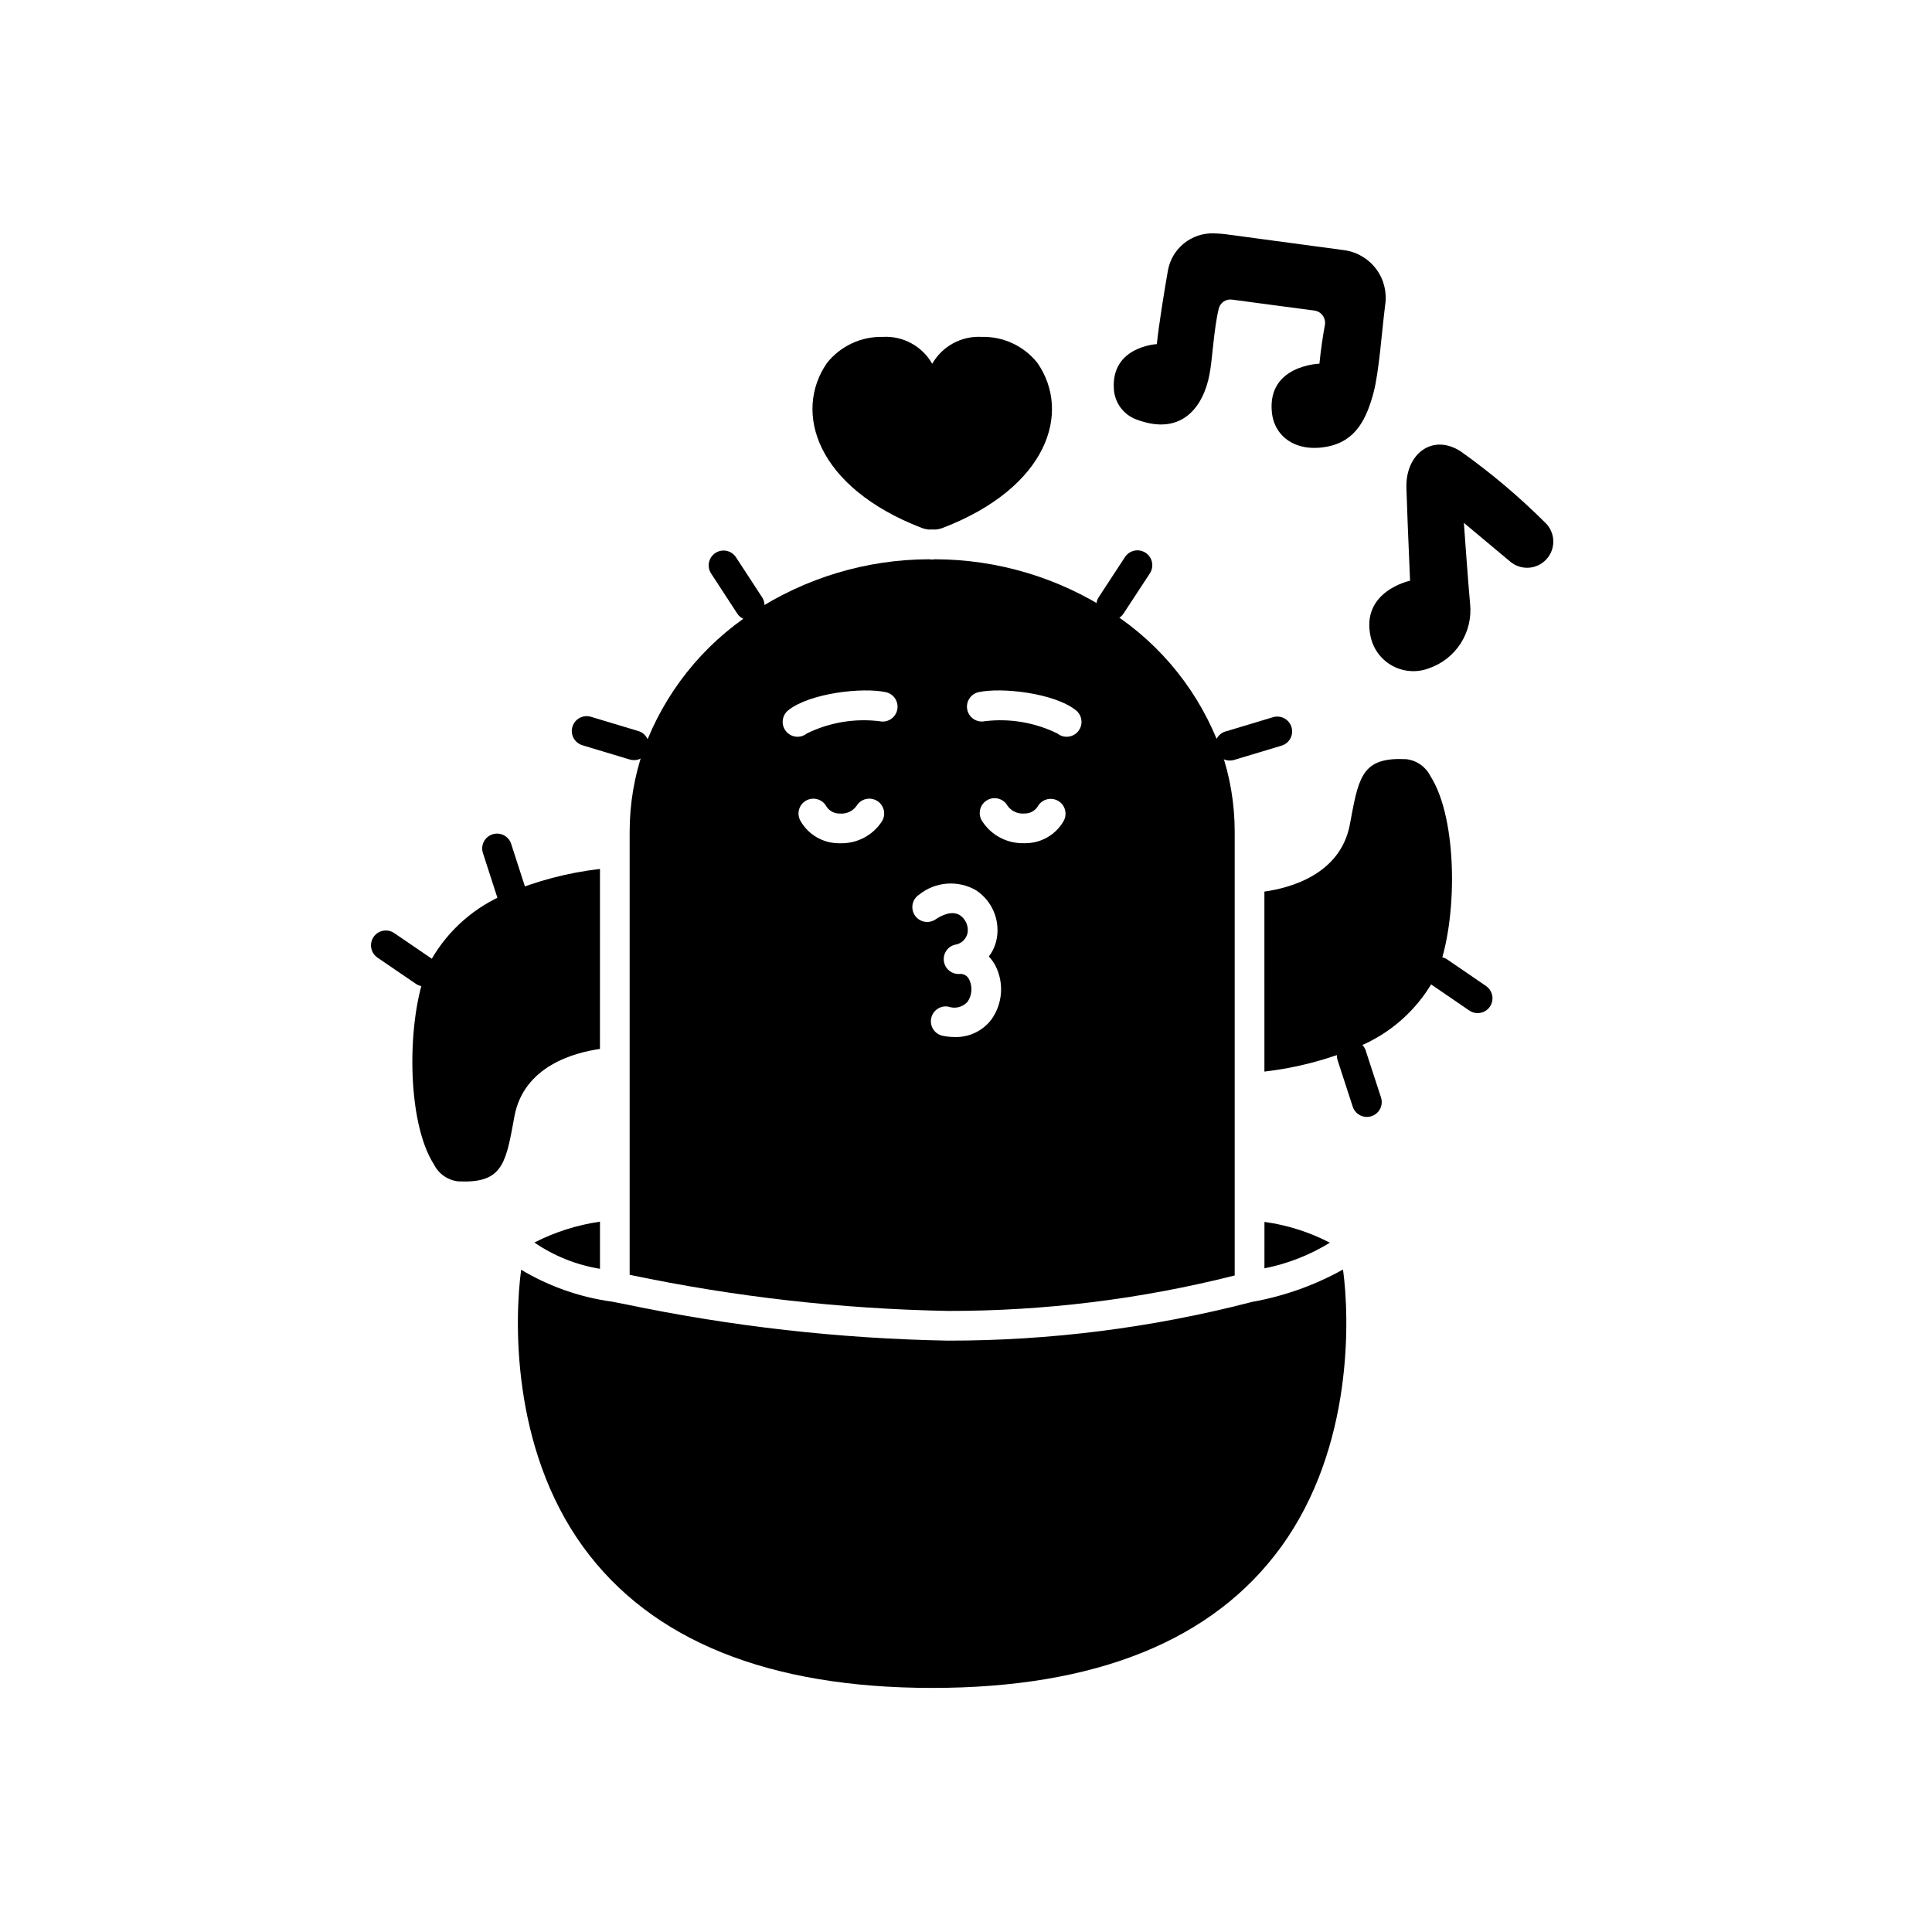
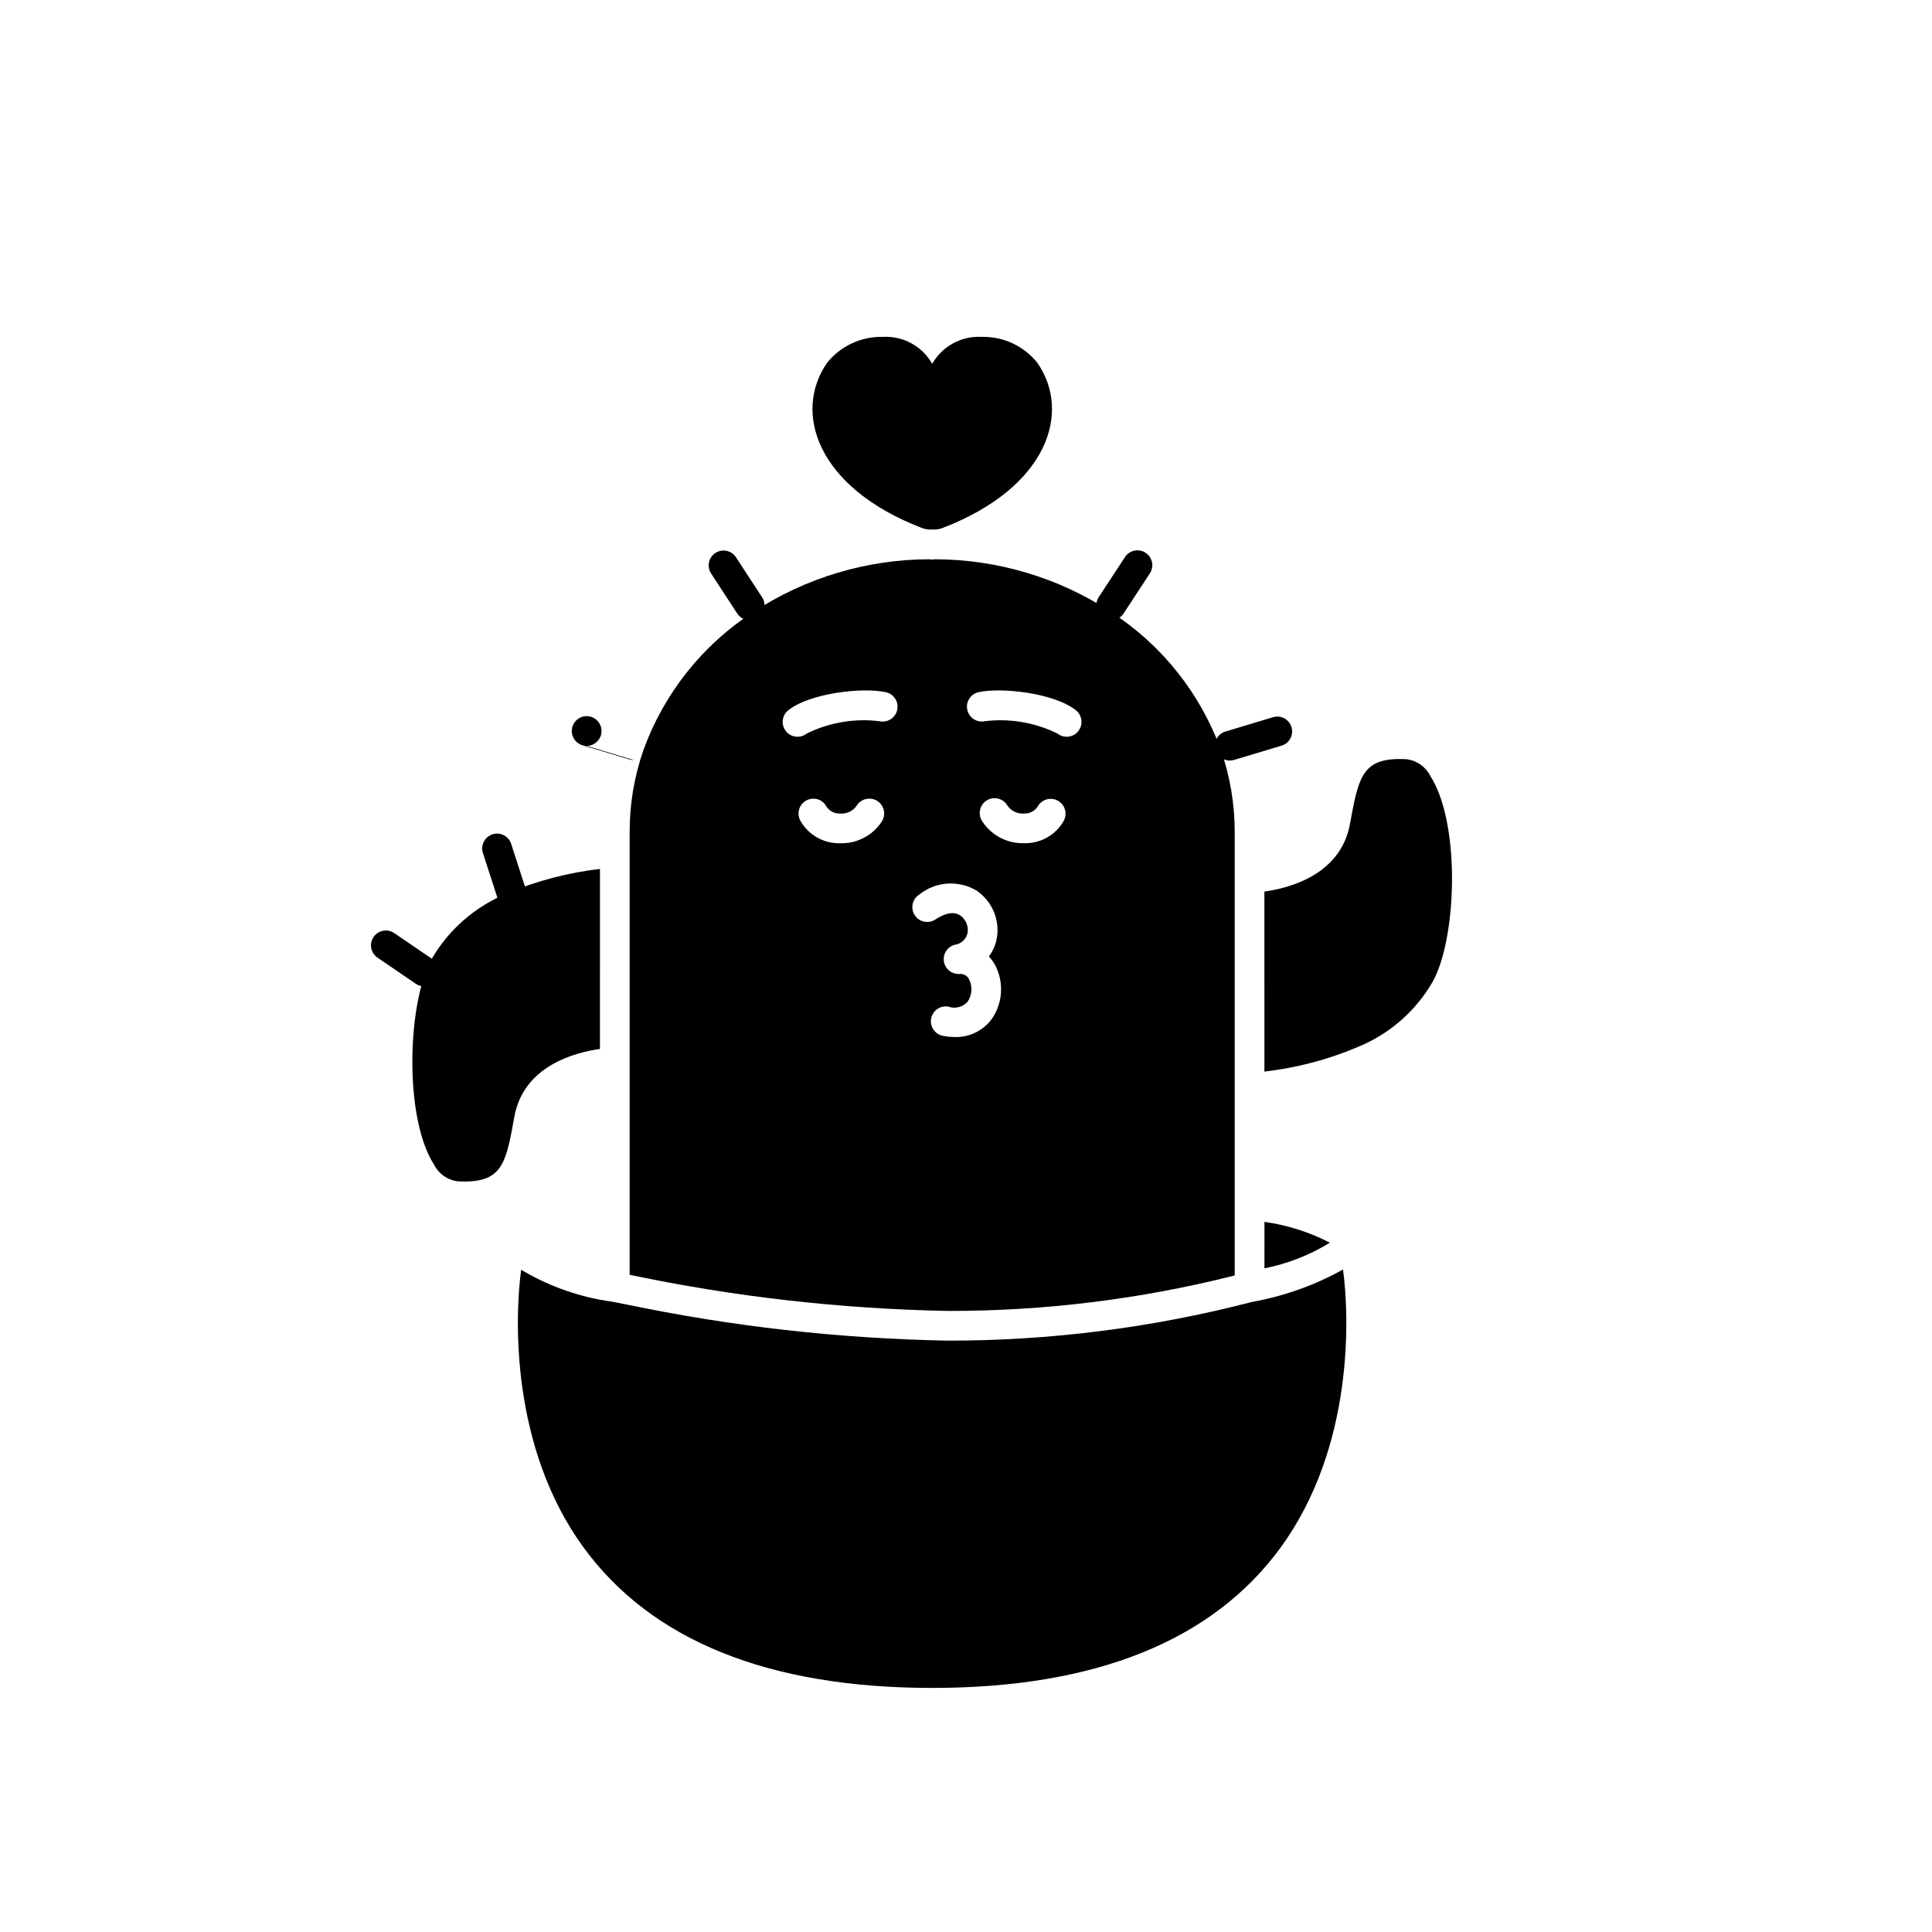
<svg xmlns="http://www.w3.org/2000/svg" fill="#000000" width="800px" height="800px" version="1.1" viewBox="144 144 512 512">
  <g>
    <path d="m475.38 489.13c-26.195 6.766-53.145 10.176-80.199 10.152-28.746-0.527-57.379-3.758-85.52-9.656l-3.461-0.672c-8.516-1.168-16.711-4.047-24.09-8.457-1.723 12.699-2.801 47.023 16.488 73.527 18.016 24.75 49.117 37.293 92.438 37.293 43.32 0 74.391-12.539 92.398-37.281 19.332-26.559 18.207-60.98 16.477-73.602-7.434 4.144-15.504 7.027-23.879 8.539z" />
-     <path d="m303 467.75c-6.059 0.879-11.934 2.75-17.387 5.531 5.215 3.57 11.148 5.949 17.387 6.965z" />
    <path d="m395.18 491.41c25.637 0.043 51.176-3.113 76.027-9.398v-117.62c0-7.356-1.23-14.656-3.648-21.602-5.43-15.027-15.637-27.859-29.055-36.535-0.043-0.027-0.062-0.074-0.102-0.105-13.84-9.047-30.008-13.887-46.543-13.938-0.277 0-0.543 0.074-0.824 0.074s-0.547-0.062-0.828-0.074h0.004c-16.594 0.039-32.812 4.918-46.676 14.035-13.395 8.699-23.586 21.531-29.031 36.551-2.41 6.945-3.641 14.242-3.641 21.594v117.45l0.273 0.051c27.652 5.797 55.793 8.984 84.043 9.516zm-17.508-129.67c-2.394 3.641-6.488 5.805-10.848 5.731h-0.508c-4.227-0.008-8.129-2.285-10.207-5.969-0.512-0.922-0.633-2.012-0.336-3.023 0.301-1.016 0.996-1.863 1.926-2.359 0.934-0.496 2.023-0.598 3.031-0.281 1.008 0.316 1.844 1.023 2.324 1.965 0.797 1.164 2.133 1.844 3.543 1.797 1.727 0.148 3.402-0.629 4.402-2.043 0.547-0.906 1.434-1.555 2.461-1.801 1.031-0.246 2.113-0.066 3.012 0.496 0.895 0.562 1.523 1.461 1.75 2.496 0.227 1.035 0.023 2.113-0.559 3zm48.262-0.27h0.004c-2.059 3.684-5.941 5.973-10.164 5.988h-0.555c-4.363 0.074-8.461-2.09-10.863-5.731-0.621-0.887-0.852-1.984-0.641-3.043 0.215-1.062 0.852-1.984 1.77-2.559 0.914-0.574 2.023-0.746 3.07-0.477 1.047 0.27 1.938 0.957 2.461 1.898 1.008 1.426 2.703 2.203 4.441 2.043 1.391 0.047 2.711-0.621 3.496-1.773 1.012-1.926 3.391-2.668 5.316-1.66 1.926 1.008 2.668 3.387 1.66 5.312zm-22.645-34.027c6.133-1.371 20.16 0.234 25.844 4.793h0.004c1.695 1.363 1.969 3.84 0.609 5.539-1.363 1.695-3.84 1.969-5.539 0.605-5.949-2.918-12.621-4.051-19.203-3.254-2.109 0.445-4.188-0.891-4.656-2.996-0.469-2.106 0.844-4.195 2.945-4.688zm-15.688 53.629c4.301-3.445 10.281-3.898 15.055-1.141 4.129 2.711 6.297 7.586 5.551 12.469-0.285 1.844-1.023 3.59-2.152 5.078 0.688 0.73 1.273 1.551 1.742 2.438 2.332 4.582 1.922 10.074-1.062 14.258-2.297 3.031-5.914 4.762-9.711 4.652-1.102-0.004-2.199-0.117-3.273-0.344-2.086-0.477-3.406-2.527-2.977-4.621 0.426-2.094 2.445-3.465 4.551-3.09 1.812 0.648 3.84 0.125 5.113-1.316 1.168-1.738 1.324-3.965 0.414-5.848-0.453-1.02-1.516-1.625-2.625-1.496-2.016 0.102-3.781-1.344-4.086-3.34-0.305-1.996 0.949-3.898 2.906-4.402 1.699-0.23 3.059-1.516 3.383-3.195 0.262-1.793-0.516-3.578-2.004-4.606-2.191-1.395-4.969 0.062-6.438 1.043h-0.004c-0.867 0.609-1.941 0.844-2.984 0.652-1.043-0.191-1.965-0.797-2.555-1.68-0.59-0.879-0.801-1.961-0.582-3 0.219-1.035 0.848-1.941 1.742-2.512zm-34.711-48.836c5.676-4.551 19.715-6.156 25.879-4.797h0.004c2.121 0.469 3.465 2.57 2.996 4.695-0.469 2.121-2.57 3.465-4.695 2.996-6.598-0.809-13.289 0.32-19.254 3.25-0.816 0.656-1.855 0.957-2.894 0.844-1.039-0.113-1.988-0.637-2.641-1.449-1.363-1.699-1.09-4.176 0.605-5.539z" />
    <path d="m479.09 480.12c6.141-1.215 12.016-3.516 17.344-6.793-5.426-2.812-11.289-4.676-17.34-5.512z" />
    <path d="m303 374.28c-8.453 0.977-16.73 3.144-24.578 6.434-0.047 0.023-0.074 0.066-0.125 0.09-8.422 3.445-15.457 9.602-19.992 17.488-0.426 0.789-0.812 1.629-1.18 2.547-5.316 13.203-5.512 40.246 1.863 51.73 1.234 2.488 3.644 4.184 6.402 4.504 11.258 0.555 12.555-4.102 14.625-15.527l0.316-1.73c2.496-13.32 15.914-16.879 22.66-17.832z" />
    <path d="m390.2 284.34c0.285 0 0.562-0.031 0.848-0.031 0.285 0 0.562 0.027 0.848 0.031h-0.004c0.672-0.059 1.336-0.211 1.969-0.449 27.875-10.738 34.109-30.648 25.062-43.723h-0.004c-3.566-4.481-9.027-7.031-14.754-6.891-5.371-0.301-10.449 2.461-13.121 7.133-2.652-4.672-7.719-7.434-13.082-7.133-5.734-0.137-11.203 2.41-14.789 6.891-9.055 13.07-2.773 32.984 25.062 43.723 0.629 0.238 1.293 0.387 1.965 0.449z" />
    <path d="m516.68 345.19c-11.191-0.562-12.512 4.09-14.609 15.477l-0.336 1.797c-2.492 13.312-15.906 16.867-22.656 17.816l0.004 47.703c8.496-0.977 16.809-3.16 24.691-6.488l0.125-0.062c8.379-3.426 15.371-9.555 19.867-17.414 0.438-0.824 0.832-1.676 1.18-2.547 5.328-13.258 5.512-40.312-1.871-51.789h0.004c-1.238-2.481-3.641-4.172-6.398-4.492z" />
-     <path d="m554.26 291.67c-1.137 1.531-2.859 2.527-4.754 2.75-1.895 0.223-3.797-0.344-5.262-1.57l-12.301-10.289s1.125 15.93 1.648 21.484c0.375 3.656-0.496 7.332-2.477 10.43-1.98 3.094-4.949 5.43-8.426 6.625-3.113 1.191-6.594 0.98-9.543-0.574-2.949-1.555-5.086-4.309-5.863-7.555-2.894-12.301 10.398-15.074 10.398-15.074-0.523-11.867-0.789-19.188-0.969-24.578-0.281-8.969 6.84-14.562 14.402-9.695v0.004c7.996 5.676 15.5 12.012 22.438 18.941 2.488 2.426 2.793 6.32 0.707 9.102z" />
-     <path d="m500.45 210.33c3.336 0.516 6.332 2.336 8.324 5.062 1.992 2.723 2.824 6.129 2.305 9.465-0.887 7-1.609 17.711-3.098 23.289-1.77 6.477-4.426 12.672-12.148 14.195-8.328 1.648-14.078-2.574-14.766-9.008-1.328-12.551 12.594-12.953 12.594-12.953 0.363-3.617 0.883-7.16 1.449-10.258h0.004c0.156-0.875-0.051-1.773-0.57-2.492-0.52-0.723-1.309-1.199-2.188-1.328-5.633-0.723-16.691-2.215-21.801-2.898v0.004c-1.641-0.258-3.203 0.793-3.582 2.41-1.328 5.512-1.648 13.355-2.453 17.457-1.574 8.266-7.16 16.531-19.43 11.867h0.004c-3.383-1.281-5.699-4.434-5.906-8.043-0.766-11.305 11.383-11.906 11.383-11.906 0.562-5.269 1.852-13.273 2.938-19.508 1.051-5.859 6.254-10.055 12.203-9.84 1.008 0.039 1.969 0.078 2.898 0.199z" />
-     <path d="m312.02 345.44c-0.383 0-0.766-0.059-1.133-0.164l-12.547-3.777v-0.004c-2.082-0.625-3.266-2.82-2.637-4.902 0.625-2.082 2.82-3.262 4.902-2.637l12.551 3.777h0.004c1.871 0.562 3.047 2.41 2.762 4.348-0.285 1.934-1.945 3.363-3.902 3.359z" />
+     <path d="m312.02 345.44c-0.383 0-0.766-0.059-1.133-0.164l-12.547-3.777v-0.004c-2.082-0.625-3.266-2.82-2.637-4.902 0.625-2.082 2.82-3.262 4.902-2.637h0.004c1.871 0.562 3.047 2.41 2.762 4.348-0.285 1.934-1.945 3.363-3.902 3.359z" />
    <path d="m256.43 405.41c-0.789 0-1.562-0.238-2.215-0.684l-10.137-6.918 0.004-0.004c-0.879-0.578-1.488-1.488-1.691-2.523-0.203-1.031 0.02-2.106 0.613-2.977 0.594-0.867 1.512-1.465 2.547-1.652 1.035-0.188 2.106 0.047 2.965 0.652l10.137 6.918c1.426 0.973 2.051 2.766 1.543 4.414-0.512 1.652-2.039 2.777-3.766 2.773z" />
    <path d="m279.65 384.92c-1.824 0.004-3.41-1.246-3.836-3.016l-3.894-12.031 0.004-0.004c-0.543-2.023 0.594-4.117 2.586-4.762 1.992-0.648 4.144 0.383 4.891 2.34l3.984 12.309v-0.004c0.395 1.203 0.191 2.519-0.551 3.543-0.742 1.023-1.93 1.629-3.191 1.625z" />
-     <path d="m535.6 412.49c-0.789 0-1.562-0.238-2.215-0.684l-10.188-6.969c-0.891-0.578-1.512-1.488-1.723-2.531-0.211-1.039 0.012-2.121 0.609-3 0.602-0.875 1.527-1.473 2.574-1.652 1.047-0.184 2.121 0.066 2.984 0.688l10.18 6.961-0.004 0.004c1.426 0.977 2.047 2.766 1.535 4.414-0.512 1.648-2.035 2.769-3.762 2.769z" />
-     <path d="m506.23 440c-1.703 0-3.215-1.094-3.742-2.715l-4.019-12.348c-0.129-0.395-0.191-0.805-0.191-1.219-0.02-2.004 1.469-3.703 3.461-3.945 1.988-0.242 3.844 1.047 4.305 3l3.938 12.07c0.32 0.992 0.238 2.074-0.234 3.004s-1.297 1.637-2.289 1.961c-0.398 0.125-0.809 0.191-1.227 0.191z" />
    <path d="m342.68 308.38c-1.332 0.004-2.57-0.668-3.301-1.781l-6.957-10.66c-1.152-1.816-0.629-4.223 1.172-5.398 1.801-1.176 4.211-0.691 5.418 1.094l6.957 10.66v-0.004c0.789 1.211 0.855 2.754 0.168 4.027-0.688 1.27-2.016 2.062-3.457 2.062z" />
    <path d="m469.94 345.55c-2.019 0.02-3.723-1.488-3.949-3.492-0.227-2.008 1.102-3.859 3.07-4.289l12.297-3.703c2.082-0.625 4.277 0.555 4.906 2.637 0.625 2.082-0.555 4.277-2.641 4.906l-12.551 3.777c-0.367 0.109-0.75 0.164-1.133 0.164z" />
    <path d="m438.47 308.36c-2.164 0-3.926-1.75-3.938-3.914v-0.039c0.004-0.766 0.227-1.516 0.645-2.16l6.957-10.629v0.004c0.574-0.875 1.473-1.484 2.496-1.695 1.023-0.211 2.09-0.008 2.965 0.566 1.82 1.195 2.324 3.637 1.129 5.457l-6.871 10.488v0.004c-0.711 1.188-1.996 1.918-3.383 1.918z" />
  </g>
</svg>